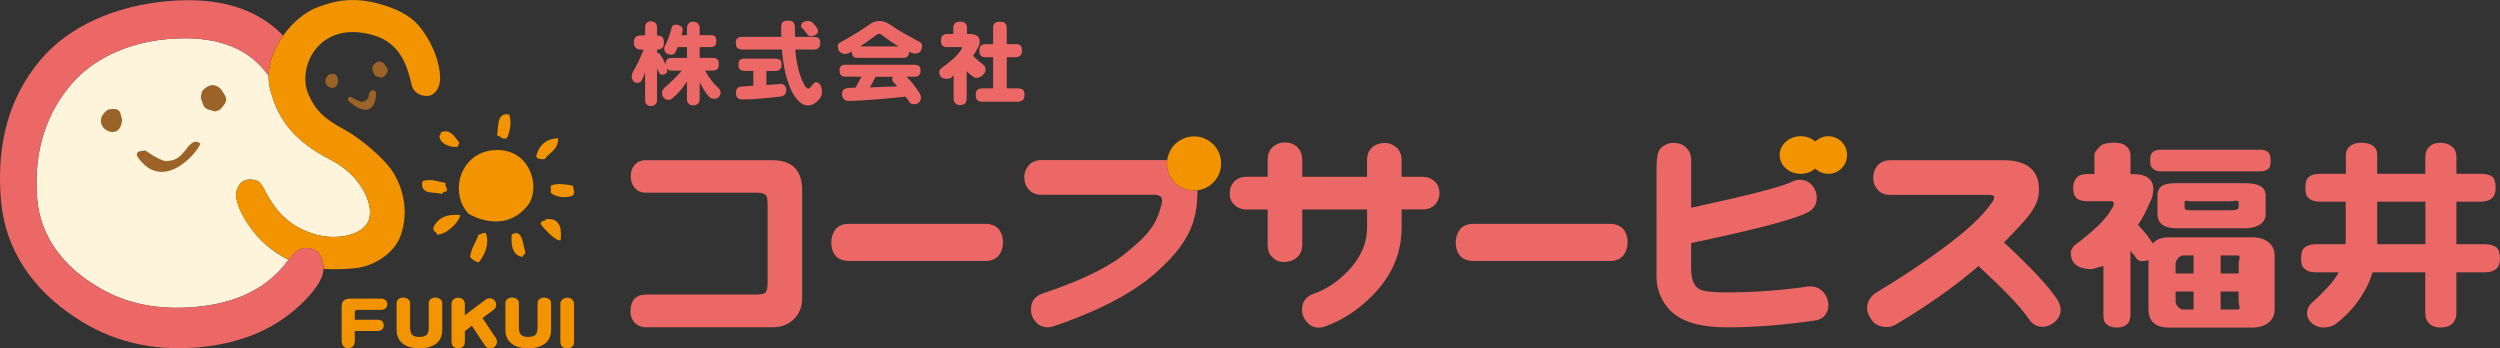
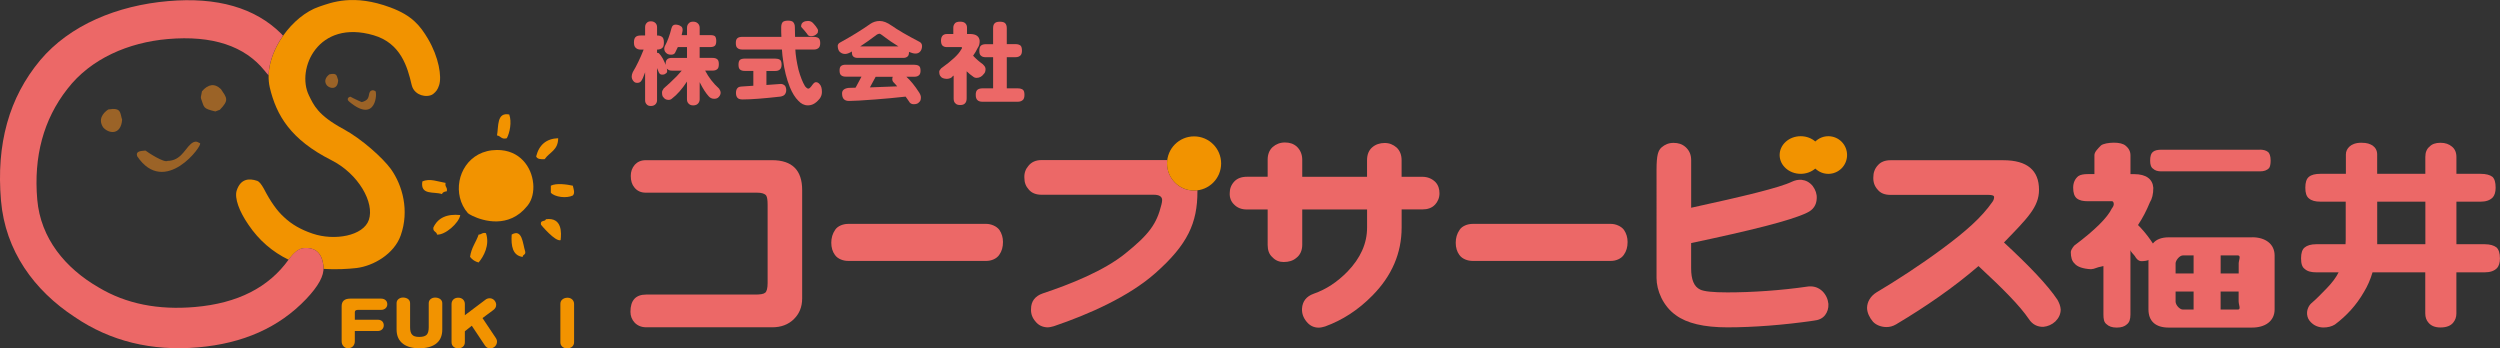
<svg xmlns="http://www.w3.org/2000/svg" viewBox="0 0 749.59 104.47">
  <rect x="0" y="0" width="749.59" height="104.47" fill="#333333" stroke="none" />
  <defs>
    <style>.d{fill-rule:evenodd;}.d,.e,.f{fill:#f29300;}.g{fill:#9b6327;}.h{fill:#ec6867;}.e,.i{isolation:isolate;}.i{fill:#fef4db;}</style>
  </defs>
  <g id="a" />
  <g id="b">
    <g id="c">
      <g>
-         <path class="i" d="M99.29,47.98c-12.11-6.11-16.44-13.4-18.4-21.74,0,0-.35-1.47-.38-3.69-.64-.7-1.16-1.35-1.16-1.35-5.95-7.38-15.6-10.66-29.06-9.49-11.66,1.01-23.04,5.82-30.08,14.96-7.18,9.15-10.13,20.31-9.03,33.17,1,11.61,8.4,20.57,18.4,26.34,8.26,4.97,17.92,6.82,28.89,5.87,12.71-1.1,22.06-5.83,28.05-14.17-4.87-2.36-8.86-5.84-11.99-10.46-2.77-3.99-4.31-8.07-3.54-10.36,1.16-3.42,3.6-3.71,6.16-2.84,.53,.18,1.22,.98,1.99,2.39,1.95,3.79,3.98,6.68,6.08,8.53,2.16,2.07,4.99,3.7,8.49,4.89l1.36,.4,1.69,.35c6,.97,12.45-.79,13.83-4.86,1.74-5.12-3.07-13.8-11.3-17.93Z" />
        <path class="f" d="M128.33,11.65c-2.34-3.94-4.74-6.98-11.22-9.4-11.15-4.15-17.69-1.52-21.47-.23-3.97,1.35-7.9,4.63-10.76,8.7h0c-1.18,1.68-2.17,3.49-2.91,5.36-.07,.18-.15,.36-.22,.55-.11,.31-.21,.62-.31,.94-.09,.28-.18,.56-.25,.84-.07,.26-.14,.52-.2,.79-.08,.36-.14,.71-.21,1.07-.03,.21-.08,.42-.1,.62-.07,.57-.13,1.13-.14,1.68v.03h0c-.03,1.23,.08,2.46,.36,3.65,1.96,8.33,6.28,15.62,18.4,21.74,8.23,4.13,13.04,12.81,11.3,17.93-1.62,4.78-10.23,6.38-16.89,4.12-3.5-1.18-6.33-2.82-8.49-4.89-2.09-1.85-4.13-4.73-6.08-8.53-.77-1.41-1.46-2.21-1.99-2.39-2.57-.87-5.01-.59-6.16,2.84-.77,2.3,.77,6.38,3.54,10.36,3.13,4.63,7.14,8.08,12.01,10.45,.02-.03,.05-.06,.07-.09,1.5-2.03,2.93-3.26,4.46-3.39,3.61-.31,5.59,1.57,5.94,5.65,.02,.19,0,.38,0,.57,3.63,.24,7.38,.04,9.91-.26,5.02-.62,11.25-4.17,13.23-9.78,2.64-7.44,.54-15.01-2.95-19.91-2.41-3.29-8.65-8.96-14.24-11.99-7.64-4.12-8.9-7.16-10.33-10.08-3.87-7.86,2.66-22.94,19.41-18.03,8.08,2.37,10.13,9.4,11.39,14.88,.45,1.94,1.93,2.76,2.86,3.07,.99,.34,2.58,.4,3.56-.32,.91-.74,1.35-1.27,1.81-2.64,.86-2.57-.09-8.44-3.33-13.91Z" />
        <g>
          <g>
            <path class="d" d="M140.94,77.03c.37-2.78,1.79-4.38,2.57-6.7,.87,.02,1.08-.71,2.2-.42,1.21,3.55-.67,6.98-2.2,8.79-1.03-.25-1.89-.81-2.57-1.67" />
            <path class="d" d="M153.42,70.33c3.21-1.86,3.3,2.74,4.04,5.03,.27,1.15-.73,.84-.74,1.68-3.04-.41-3.51-3.29-3.3-6.7" />
            <path class="d" d="M162.22,67.4c-.38-1.55,1.24-.82,1.47-1.67,4.9-.65,4.67,4.12,4.4,6.28-1.64,.5-5.74-4.45-5.87-4.61" />
            <path class="d" d="M129.93,68.24c1.34-2.91,4.03-4.17,8.08-3.76-.41,2.43-4.55,6.04-6.97,5.86-.11-.98-1.28-.77-1.1-2.09" />
            <path class="d" d="M165.16,57.78v-2.1c1.63-.86,4.89-.38,6.6,0,.18,.96,.73,2.14,0,2.93-1.92,.95-5.46,.47-6.6-.83" />
            <path class="d" d="M126.63,54.42c2.21-1.06,4.84,.09,6.97,.42-.27,1.29,.63,1.23,.37,2.52-.68,.06-1.23,.27-1.47,.83-2.32-.84-6.53,.48-5.87-3.77" />
            <path class="d" d="M160.76,46.89c.89-3.51,3.09-5.32,6.6-5.45,0,3.64-2.66,4.21-4.04,6.28-1.16,.07-2.22,.02-2.57-.83" />
-             <path class="d" d="M131.77,40.61c.36-.01,.29-.51,.37-.84,2.61-1.47,4.35,1.36,5.51,2.93,.1,.67-.35,.71-.37,1.25-1.6,.48-5.65-.67-5.5-3.34" />
            <path class="d" d="M149.02,40.61c.51-2.68-.15-7.03,3.67-6.28,.82,2.29,.15,5.49-.73,7.12-1.63,.46-1.82-.71-2.93-.84" />
          </g>
          <path class="f" d="M159.87,55.02c-.45-4.93-4-10.1-10.88-10.05-8.48,.06-12.68,7.76-11.09,14.29,.41,1.68,1.19,3.28,2.39,4.65,.1,.12,.59,.44,1.37,.81,3.13,1.52,10.9,3.89,16.38-2.9,.09-.11,.17-.2,.26-.32,1.27-1.66,1.8-4.04,1.58-6.48Z" />
        </g>
        <path class="g" d="M66.21,26.67c1.79,2.69,2.58,3.29-.29,6.24l-1.36,.51h0c-3.86-.93-3.26-1.17-4.28-3.85l-.06-.47,.34-1.74c1.92-2.19,3.8-2.41,5.64-.68" />
        <path class="g" d="M32.46,32.82c4.03-.69,3.49,1.07,4.16,3.08-.38,4.7-4,4.23-5.69,2.29-1.52-2.31-.22-4.2,1.53-5.37" />
        <path class="g" d="M43.62,45.14c.8,.62,5.62,3.78,6.67,3.09l.6-.03c3.95-.47,4.86-4.49,7.13-5.57,1.04-.4,1.37,.1,1.94,.31,1.06,.38-10.57,16.28-18.85,3.87-.46-1.59,1.18-1.51,2.52-1.67" />
-         <path class="g" d="M115.21,19.12c1.16,1.59,1.67,1.92,0,3.79l-.81,.35h0c-2.37-.46-2.01-.62-2.71-2.21l-.05-.29,.16-1.07c1.1-1.39,2.23-1.58,3.4-.58" />
        <path class="g" d="M98.77,22.29c2.43-.54,2.15,.55,2.62,1.75-.09,2.86-2.3,2.68-3.39,1.56-1-1.35-.26-2.54,.77-3.31" />
        <path class="g" d="M105.09,29c.5,.34,3.44,1.68,3.38,1.61h0c3.06-.78,1.51-2.72,2.86-3.44,.62-.27,.84,.03,1.19,.13,.65,.2,.38,10.07-7.83,3.16-.77-.64-.41-1.33,.4-1.47" />
        <g>
          <path class="f" d="M115.61,92.44c-.38,.32-.83,.47-1.34,.47h-6.92c-.64,0-.96,.23-.96,.68v2.28h6.94c.51,0,.91,.15,1.25,.45,.32,.32,.49,.72,.49,1.23s-.19,.94-.53,1.24c-.34,.31-.77,.46-1.28,.46h-6.87v3.06c0,.62-.19,1.11-.55,1.51-.38,.38-.87,.59-1.47,.59s-1.06-.21-1.4-.62c-.36-.4-.53-.89-.53-1.49v-10.48c0-1.51,.85-2.28,2.55-2.28h9.34c.51,0,.96,.17,1.29,.47,.34,.3,.51,.7,.51,1.21,0,.52-.19,.92-.53,1.21Z" />
          <path class="f" d="M130.59,103.17c-1.19,.83-2.8,1.25-4.86,1.25s-3.61-.42-4.8-1.27c-1.36-.98-2.02-2.42-2.02-4.36v-7.89c0-.51,.19-.91,.57-1.23,.38-.3,.83-.46,1.36-.46s1.04,.14,1.44,.4c.45,.32,.68,.74,.68,1.3v7.19c0,1.06,.19,1.81,.61,2.24,.38,.47,1.11,.68,2.14,.68s1.8-.21,2.23-.66c.4-.42,.61-1.19,.61-2.25v-7.21c0-.51,.19-.92,.57-1.23,.38-.3,.83-.45,1.36-.45s1.04,.14,1.44,.4c.45,.32,.69,.74,.69,1.28v7.91c0,1.97-.69,3.44-2.04,4.37Z" />
          <path class="f" d="M148.42,103.87c-.42,.38-.89,.59-1.44,.59-.68,0-1.21-.3-1.59-.89l-3.93-5.9-2.08,1.66v3.26c0,.58-.19,1.02-.57,1.36-.38,.34-.87,.51-1.42,.51s-1.04-.17-1.43-.51c-.38-.34-.57-.78-.57-1.36v-11.44c0-.55,.19-1.02,.57-1.38,.38-.34,.85-.51,1.43-.51s1.04,.17,1.42,.51c.38,.37,.57,.83,.57,1.38v3.36l6.22-4.68c.34-.26,.77-.4,1.26-.4s.96,.21,1.34,.59c.38,.43,.57,.87,.57,1.38,0,.64-.3,1.15-.87,1.57l-3.23,2.4,3.97,5.94c.26,.38,.38,.76,.38,1.13,0,.56-.22,1.02-.6,1.43Z" />
-           <path class="f" d="M163.21,103.17c-1.19,.83-2.81,1.25-4.86,1.25s-3.61-.42-4.8-1.27c-1.36-.98-2.02-2.42-2.02-4.36v-7.89c0-.51,.19-.91,.57-1.23,.38-.3,.83-.46,1.36-.46,.55,0,1.04,.14,1.45,.4,.44,.32,.68,.74,.68,1.3v7.19c0,1.06,.19,1.81,.61,2.24,.38,.47,1.11,.68,2.14,.68s1.8-.21,2.23-.66c.41-.42,.61-1.19,.61-2.25v-7.21c0-.51,.19-.92,.58-1.23,.38-.3,.83-.45,1.36-.45s1.04,.14,1.44,.4c.44,.32,.68,.74,.68,1.28v7.91c0,1.97-.68,3.44-2.04,4.37Z" />
          <path class="f" d="M171.54,103.96c-.43,.34-.92,.51-1.49,.51s-1.06-.17-1.44-.51c-.4-.34-.59-.78-.59-1.36v-11.46c0-.58,.19-1.02,.61-1.36,.41-.34,.92-.51,1.53-.51,.55,0,1.02,.17,1.4,.51,.38,.37,.57,.81,.57,1.36v11.46c0,.58-.22,1.02-.59,1.36Z" />
        </g>
        <path class="h" d="M84.26,10.04C76.46,2.34,65.13-.95,50.42,.33,35.15,1.65,20.93,7.5,12.05,18.06,2.67,29.3-1.16,43.22,.3,60.16c1.29,15.05,9.92,26.91,22.07,34.87,10.69,7.29,23.12,10.32,37,9.12,13.46-1.17,24.24-5.89,32.44-14.5,3.59-3.79,5.41-6.95,5.18-9.62-.35-4.07-2.33-5.96-5.94-5.65-1.53,.13-2.96,1.36-4.46,3.39-5.99,8.42-15.36,13.18-28.13,14.28-10.96,.95-20.63-.91-28.89-5.87-10.01-5.77-17.4-14.73-18.4-26.34-1.11-12.86,1.85-24.02,9.03-33.17,7.04-9.15,18.43-13.95,30.08-14.96,13.46-1.17,23.11,2.11,29.06,9.49,.4,.52,.8,.97,1.19,1.39,.11-4.07,1.81-8.28,4.34-11.88-.21-.24-.4-.46-.62-.68Z" />
        <g>
          <path class="h" d="M238.03,95.7c-1.71,1.64-3.86,2.43-6.43,2.43h-37.85c-1.43,0-2.58-.5-3.43-1.36-.86-.93-1.29-2-1.29-3.29,0-3.44,1.58-5.16,4.72-5.16h32.7c1.5,0,2.5-.14,3-.57,.43-.36,.71-1.29,.71-2.87v-23.45c0-1.44-.14-2.37-.43-2.8-.43-.57-1.36-.86-2.72-.86h-33.38c-1.43,0-2.58-.5-3.43-1.58-.72-.86-1.07-2-1.07-3.44,0-1.29,.36-2.36,1.21-3.36,.79-.86,1.86-1.36,3.29-1.36h37.88c6,0,9.01,3,9.01,8.95v32.48c0,2.57-.86,4.65-2.5,6.23Z" />
          <path class="h" d="M299.64,76.37c-.85,1.29-2.53,1.86-3.86,1.86h-41.52c-1.39,0-3.07-.57-3.92-1.79-.73-1-1.09-2.22-1.09-3.65s.36-2.72,1.15-3.87c.73-1.15,2.4-1.79,3.86-1.79h41.52c1.33,0,3.01,.65,3.86,1.79,.73,1.07,1.09,2.29,1.09,3.65,0,1.5-.36,2.79-1.09,3.79Z" />
          <path class="h" d="M430.27,61.36c-.93,1-2.22,1.43-3.79,1.43h-6.22v5.44c0,7.66-2.93,14.47-8.72,20.34-4.28,4.37-9.07,7.45-14.22,9.31-.71,.22-1.36,.36-1.93,.36-1.51,0-2.71-.64-3.64-1.79-1-1.22-1.43-2.5-1.36-3.94,.14-2.15,1.29-3.65,3.5-4.44,3.72-1.29,7.08-3.51,10.15-6.65,3.86-4.01,5.86-8.38,5.86-13.18v-5.44h-19.44v10.6c0,1.72-.64,3.08-1.79,3.94-1,.86-2.29,1.22-3.79,1.22-1.29,0-2.43-.43-3.36-1.43-1.01-.86-1.43-2.15-1.43-3.72v-10.6h-6.22c-1.65,0-2.93-.51-3.93-1.58-.86-.86-1.29-2-1.22-3.36,0-1.29,.42-2.43,1.36-3.44,.86-.93,2.14-1.43,3.79-1.43h6.22v-5.13c0-1.58,.5-2.86,1.51-3.79,1-.86,2.21-1.36,3.64-1.36s2.57,.36,3.57,1.22c1.07,1,1.65,2.36,1.65,3.94v5.13h19.43v-4.98c0-1.65,.5-2.94,1.57-3.87,1-.86,2.29-1.29,3.72-1.29s2.57,.5,3.57,1.36c1,.93,1.5,2.22,1.5,3.8v4.98h6.22c1.57,0,2.93,.57,3.93,1.58,.86,.93,1.21,2.08,1.21,3.36,0,1.36-.5,2.51-1.35,3.44Z" />
          <path class="h" d="M486.91,76.37c-.85,1.29-2.52,1.86-3.86,1.86h-41.56c-1.39,0-3.07-.57-3.92-1.79-.73-1-1.09-2.22-1.09-3.65s.36-2.72,1.16-3.87c.73-1.15,2.4-1.79,3.86-1.79h41.56c1.33,0,3,.65,3.86,1.79,.73,1.07,1.09,2.29,1.09,3.65,0,1.5-.37,2.79-1.1,3.79Z" />
          <path class="h" d="M677.59,44.87c1.03,0,1.87,.24,2.39,.66,.52,.36,.84,1.26,.84,2.63,0,1.07-.19,1.85-.45,2.21-.65,.72-1.55,1.01-2.78,1.01h-29.6c-1.04,0-1.82-.24-2.39-.77-.65-.42-.91-1.25-.91-2.44,0-1.32,.26-2.21,.91-2.68,.45-.36,1.23-.6,2.39-.6h29.6Z" />
          <path class="h" d="M703.38,52.11v-5.79c0-.96,.39-1.73,1.1-2.39,.64-.6,1.81-1.13,3.49-1.13,1.88,0,2.59,.36,3.43,.84,.91,.66,1.36,1.55,1.36,2.69v5.79h14.44v-5.08c0-1.31,.39-2.39,1.3-3.1,.64-.71,1.75-1.13,3.23-1.13s2.59,.42,3.43,1.13c.91,.71,1.36,1.79,1.36,3.1v5.08h7.23c1.62,0,2.78,.3,3.56,.89,.65,.6,.97,1.67,.97,3.28,0,1.32-.32,2.27-.84,2.87-.84,.9-2.07,1.31-3.69,1.31h-7.23v12.76h8.46c1.62,0,2.78,.36,3.56,.96,.65,.6,1.03,1.67,1.03,3.29,0,1.31-.32,2.27-.84,2.87-.85,.89-2.08,1.31-3.76,1.31h-8.46v12.35c0,1.07-.32,1.97-.97,2.75-.78,.96-2.08,1.43-3.83,1.43-1.55,0-2.78-.48-3.56-1.43-.65-.72-.97-1.67-.97-2.75v-12.35h-15.81c-.64,2.15-1.49,4.12-2.59,5.91-2.26,3.94-5.18,7.1-8.68,9.73-.97,.6-2.14,.9-3.56,.9-1.49-.06-2.72-.6-3.69-1.61-.65-.65-1.01-1.4-1.1-2.33-.13-1.3,.46-2.64,1.34-3.39,1.58-1.34,2.8-2.64,4.55-4.43,1.56-1.61,2.79-3.22,3.56-4.78h-6.67c-1.55,0-2.72-.3-3.49-1.02-.78-.53-1.1-1.61-1.1-3.16s.32-2.69,1.1-3.29c.71-.6,1.88-.96,3.49-.96h8.74c0-.47,.06-.89,.06-1.37v-11.39h-7.58c-1.55,0-2.65-.3-3.43-.96-.78-.6-1.1-1.67-1.1-3.22s.32-2.68,1.1-3.28c.71-.6,1.88-.89,3.43-.89h7.59Zm23.83,8.35h-14.44v12.76h14.44v-12.76Z" />
-           <path class="h" d="M672.72,54.92h-19.95c-3.56,0-5.87,.55-5.87,3.77v5.37c0,3.28,2.31,4.39,5.87,4.39h19.95c3.5,0,6.61-1.11,6.61-4.39v-5.37c0-3.22-3.11-3.77-6.61-3.77Zm-1.49,7.29c0,.84-1.74,.83-2.52,.83h-11.91c-.84,0-1.78,0-1.78-.83v-1.61c0-.77,.93-.26,1.78-.26h11.91c.78,0,2.52-.51,2.52,.26v1.61Z" />
          <path class="h" d="M675.31,71.16h-25.06c-2.2,0-3.82,.66-4.73,1.85-.78-1.19-2.08-3.05-3.89-4.96-.19-.17-.39-.34-.58-.58,1.43-2.15,2.59-4.41,3.56-6.8,.65-1.02,1.03-2.44,1.03-4.35-.2-2.63-2.14-4.11-5.77-4.11h-1.08v-5.66c0-1.19-.56-2.15-1.46-2.87-.71-.6-1.93-.9-3.49-.9s-3.26,.3-3.9,.84c-.91,.95-1.96,1.9-1.96,2.92v5.66h-2.03c-1.17,0-2.14,.17-2.79,.6-1.03,.83-1.55,2-1.55,3.49s.32,2.49,1.03,3.15c.91,.72,2.01,.89,3.3,.89h7.32c.33,0,.52,.41,.52,.89,0,.35-.19,.8-.58,1.28-1.3,2.74-5.05,6.49-11.27,11.14-.71,.84-1.03,1.52-1.03,1.93,0,1.55,.32,2.7,1.1,3.41,.78,1.01,2.56,1.62,4.95,1.74,1.42-.12,1.03-.41,3.73-.95v14.5c0,1.44,.16,2.39,1,2.99,.65,.6,1.57,.96,3,.96s2.38-.36,3.02-.96c.78-.59,1.08-1.55,1.08-2.99v-19.39c0,.6,.86,1.26,1.32,1.9,.39,.73,1.01,1.47,1.91,1.53,.91,0,2.17-.18,2.17-.42v14.86c0,3.58,2.16,5.47,6.04,5.47h25.06c3.82,0,6.73-1.88,6.73-5.47v-16.12c0-3.58-2.9-5.49-6.73-5.49Zm-17.59,21.66h-3.19c-1.03,0-2.21-1.42-2.21-2.38v-3.03h5.4v5.41Zm0-10.83h-5.4v-3.01c0-.9,1.18-2.4,2.21-2.4h3.19v5.41Zm13.51,8.45c0,.96,.78,2.38-.25,2.38h-5.16v-5.41h5.4v3.03Zm0-8.45h-5.4v-5.41h5.16c1.03,0,.25,1.51,.25,2.4v3.01Z" />
          <path class="h" d="M616.31,96.35c-1.07,1-2.29,1.5-3.58,1.64-1.86,.07-3.36-.72-4.43-2.36-2.72-4.01-7.79-9.11-15.08-15.85-7.5,6.45-15.72,12.12-24.73,17.49-1,.58-1.93,.79-2.86,.79-1.43,0-3.02-.51-4.03-1.58-1-1.15-1.79-2.72-1.79-4.15,0-1.79,1.05-3.55,2.76-4.62,6-3.58,12.97-8.06,19.84-13.15,6.9-5.12,11.73-9.31,15.06-14.13,.36-.53,.43-1,.43-1.36,0-.43-.57-.64-1.71-.64h-29.35c-1.72,0-3-.5-3.86-1.58-.93-1-1.36-2.29-1.29-3.72,0-1.36,.43-2.57,1.36-3.58,.86-1,2.15-1.51,3.79-1.51h33.81c7.15,0,10.72,3,10.72,8.87,0,5.16-3.5,8.55-10.51,15.79,7.65,7.08,13.01,12.69,16.01,17.13,.57,1,.93,1.94,1,2.94,0,1.43-.57,2.57-1.57,3.58Z" />
          <g>
            <path class="h" d="M349.92,49.01c0-.35,.06-.68,.11-1.02h-37.74c-1.72,.01-3,.59-3.93,1.73-.86,1-1.29,2.15-1.22,3.58,0,1.43,.43,2.57,1.36,3.58,.86,1,2.14,1.51,3.79,1.51h33.66c1.65,0,2.5,.57,2.5,1.58,0,.36-.07,.78-.21,1.36-1.43,5.87-3.76,8.97-10.76,14.62-6.51,5.3-16.69,9.31-24.84,12.03-2.29,.79-3.5,2.36-3.5,4.66-.07,1.43,.36,2.64,1.36,3.79,.85,1.08,2.07,1.65,3.5,1.72,.65,0,1.29-.14,2-.35,10.36-3.51,22.4-8.81,30.41-15.9,9.72-8.59,12.62-15.06,12.62-24.51,0-.12-.01-.23-.01-.35-.33,.04-.65,.09-.99,.09-4.48,0-8.1-3.63-8.1-8.11Z" />
            <ellipse class="e" cx="358.03" cy="49.01" rx="8.11" ry="8.12" />
          </g>
          <path class="h" d="M547.21,94.5c-.79,1-1.93,1.5-3.43,1.65-8.79,1.29-18.08,2-25.86,2-7.01,0-12.15-1.22-15.44-3.65-3.86-2.72-5.79-7.45-5.79-11.13V50.9c0-4.47,.5-5.77,1.5-6.7,1-.86,2.14-1.36,3.58-1.36s2.57,.35,3.58,1.22c1.14,1,1.72,2.29,1.72,3.94v14.29c15.79-3.44,26.51-6.02,30.22-7.81,.93-.43,1.86-.64,2.86-.57,1.29,.14,2.43,.72,3.36,1.86,.86,1.14,1.29,2.44,1.21,3.72-.07,2.01-1.07,3.44-2.93,4.3-4.86,2.36-17.15,5.37-34.73,9.09v7.57c0,3.36,.85,5.51,2.71,6.37,1.14,.57,3.86,.85,8.15,.85,7.29,0,16.07-.57,24.29-1.78,1.72-.15,3.07,.35,4.22,1.43,1.07,1.07,1.64,2.37,1.79,3.8,.07,1.3-.29,2.44-1,3.37Z" />
          <ellipse class="e" cx="539.91" cy="46.48" rx="6.31" ry="5.64" />
          <path class="e" d="M548.19,40.84c-1.83,0-3.45,.89-4.48,2.25,.72,.95,1.16,2.11,1.16,3.39s-.44,2.45-1.16,3.4c1.03,1.36,2.65,2.25,4.48,2.25,3.11,0,5.63-2.53,5.63-5.65,0-3.12-2.52-5.64-5.63-5.64Z" />
        </g>
        <g>
          <path class="h" d="M203.99,7.78c.44,.17,.69,.55,.69,1.22,0,.22-.06,.44-.11,.67-.05,.3-.14,.58-.19,.86h1.61v-2.17c0-.58,.16-1.03,.52-1.36,.28-.33,.69-.5,1.31-.5s1.05,.17,1.41,.5c.36,.34,.56,.78,.56,1.36v2.17h3.25c.67,0,1.11,.14,1.36,.36,.22,.28,.36,.72,.36,1.36s-.11,1.08-.31,1.36c-.28,.33-.75,.5-1.42,.5h-3.25v3.25h3.89c.61,0,1.05,.14,1.36,.39,.34,.22,.5,.7,.5,1.45,0,.67-.11,1.11-.3,1.36-.34,.41-.83,.61-1.55,.61h-2.25c1.05,2.05,2.47,3.86,4.19,5.42,.28,.42,.45,.81,.45,1.2,0,.47-.19,.89-.53,1.25-.3,.39-.78,.58-1.41,.58s-1.22-.25-1.64-.75c-.86-.95-1.75-2.33-2.64-4.11-.03-.06-.06-.08-.06-.14v5.12c0,.47-.14,.86-.39,1.19-.33,.45-.86,.67-1.58,.67-.64,0-1.11-.22-1.45-.64-.28-.33-.39-.72-.39-1.22v-5.28c-1.5,2.28-2.97,3.94-4.44,5.05-.28,.28-.64,.44-1.08,.44-.66,0-1.16-.25-1.52-.75-.31-.25-.44-.74-.44-1.52,0-.31,.16-.69,.53-1.19,1.16-1,2.47-2.2,3.89-3.64,.5-.53,1-1.09,1.5-1.67h-2.97c-.58,0-1.03-.14-1.33-.47-.11-.06-.17-.11-.19-.19,.06,.31,.11,.55,.11,.77,0,.37-.14,.61-.42,.73-.22,.25-.58,.36-1.11,.36-.45,0-.75-.22-.97-.67-.19-.44-.36-.89-.53-1.31v9.66c0,.44-.14,.8-.39,1.11-.31,.39-.81,.61-1.47,.61-.61,0-1.05-.19-1.33-.58-.28-.31-.39-.7-.39-1.14v-8.39c-.47,1.36-.86,2.25-1.19,2.64-.25,.36-.64,.53-1.19,.53-.5,0-.86-.17-1.14-.55-.33-.39-.5-.83-.5-1.39,0-.36,.11-.77,.33-1.28,1.14-1.89,2.22-4.14,3.25-6.75h-.86c-.64,0-1.14-.17-1.47-.5-.39-.28-.58-.84-.58-1.67s.19-1.36,.58-1.67c.28-.25,.75-.39,1.47-.39h1.3v-2.5c0-.55,.17-.97,.5-1.28,.25-.31,.66-.47,1.22-.47s1,.17,1.33,.47c.34,.31,.53,.73,.53,1.28v2.5c.66,0,1.16,.14,1.5,.42,.36,.25,.55,.8,.55,1.64,0,.73-.11,1.22-.33,1.5-.36,.44-.94,.67-1.72,.67v1c.05,0,.14-.03,.19-.03,.17,0,.34,.08,.45,.22,.34,.34,.69,.83,1.08,1.5,.39,.75,.67,1.39,.89,1.95-.04-.11-.04-.19-.04-.31,0-.72,.17-1.19,.53-1.47,.25-.22,.69-.37,1.33-.37h4.55v-3.25h-2.75c-.28,.61-.55,1.19-.83,1.72-.22,.39-.64,.56-1.19,.56-.66,0-1.19-.17-1.52-.56-.36-.31-.53-.75-.53-1.3,0-.17,.06-.39,.16-.67,.81-1.47,1.47-3.28,2-5.39,.19-.73,.58-1.09,1.19-1.09,.59,0,1.08,.14,1.47,.38Z" />
          <path class="h" d="M234.29,11.06c-.06-.89-.06-1.84-.06-2.81,0-.72,.14-1.28,.47-1.64,.31-.28,.83-.42,1.58-.42,.61,0,1.11,.11,1.44,.34,.39,.36,.61,.89,.61,1.61l.06,2.92h5.57c.69,0,1.19,.14,1.52,.41,.28,.25,.45,.73,.45,1.45,0,.61-.14,1.06-.36,1.33-.36,.41-.89,.61-1.61,.61h-5.49c.08,1.66,.39,3.67,.94,6.03,.58,2.11,1.25,3.78,1.97,4.97,.42,.5,.75,.72,.97,.72,.31,0,.69-.36,1.19-1.08,.39-.55,.75-.86,1.08-.86,.44,0,.81,.19,1.13,.59,.45,.45,.69,1.22,.69,2.33,0,.81-.25,1.48-.72,2.09-.67,.78-1.28,1.3-1.89,1.58-.44,.22-1,.36-1.61,.36-1.08,0-2.03-.47-2.86-1.39-.94-.92-1.8-2.28-2.55-4.11-.97-2.47-1.64-5.12-2-7.93-.16-1-.28-2.11-.36-3.31h-11.85c-.67,0-1.16-.14-1.5-.47-.33-.25-.47-.75-.47-1.47s.14-1.19,.47-1.45c.31-.28,.81-.41,1.5-.41h11.65Zm-1.8,6.53c.67,0,1.13,.14,1.44,.39,.28,.25,.42,.72,.42,1.44,0,.55-.14,.97-.36,1.25-.34,.42-.83,.61-1.5,.61h-2.69v4.2c1.47-.09,2.92-.2,4.33-.31,.45,0,.86,.19,1.25,.55,.22,.33,.36,.78,.36,1.3,0,.55-.17,1-.45,1.33-.25,.3-.67,.5-1.28,.61-4.89,.55-8.66,.86-11.37,.86-.72,0-1.25-.17-1.52-.5-.28-.3-.45-.78-.45-1.45s.16-1.22,.55-1.55c.19-.22,.64-.36,1.3-.39,1.11-.05,2.25-.14,3.36-.22v-4.45h-2.61c-.61,0-1.08-.14-1.42-.44-.28-.25-.42-.72-.42-1.42s.14-1.17,.42-1.44c.31-.25,.78-.39,1.42-.39h9.22Zm11.07-10.87c.25,.22,.58,.58,1.03,1.14,.45,.61,.69,1.03,.69,1.25,0,.47-.08,.78-.25,.92-.5,.55-1.11,.83-1.81,.83-.61,0-1-.22-1.19-.67-.5-.67-1.08-1.33-1.69-2-.11-.11-.14-.19-.14-.28,0-.58,.22-1.03,.69-1.3,.39-.22,.86-.33,1.36-.33,.53,0,.97,.16,1.31,.44Z" />
          <path class="h" d="M267.33,7.67c1.83,1.3,4.66,2.95,8.46,4.92,.45,.28,.67,.69,.67,1.19,0,.7-.19,1.25-.53,1.64-.36,.44-.83,.64-1.44,.64-.53,0-1.16-.17-1.94-.5v.06c0,.55-.11,.95-.3,1.19-.34,.39-.81,.55-1.42,.55h-13.68c-.58,0-1.03-.14-1.3-.41-.28-.22-.42-.67-.42-1.33v-.19c-.16,.11-.33,.19-.47,.28-.66,.34-1.19,.47-1.58,.47-.67,0-1.25-.25-1.75-.8-.3-.44-.45-1-.45-1.7,.06-.42,.31-.75,.78-.97,3.38-1.86,6.41-3.72,9.01-5.56,.83-.55,1.75-.86,2.8-.86,1.08,0,2.27,.47,3.55,1.39Zm6.85,11.76c.67,0,1.13,.14,1.41,.39,.28,.22,.42,.7,.42,1.36,0,.55-.11,.97-.34,1.25-.33,.39-.83,.58-1.5,.58h-2.41c1.28,1.16,2.55,2.72,3.83,4.72,.34,.53,.53,1.03,.53,1.47,0,.73-.19,1.2-.53,1.42-.28,.41-.83,.63-1.63,.63-.67,0-1.14-.3-1.42-.86-.3-.45-.64-.91-1-1.42-3.22,.36-6.27,.64-9.21,.86-3.75,.28-6.33,.44-7.77,.44s-2.08-.78-2.08-2.28c0-.92,.64-1.48,1.97-1.64,.69,0,1.39-.03,2.08-.06l1.78-3.31h-4.74c-.61,0-1.08-.14-1.39-.44-.31-.25-.45-.72-.45-1.39s.14-1.14,.45-1.36c.28-.25,.75-.39,1.39-.39h20.61Zm-4.8-5.52c-1.58-.95-3.27-2.11-5.08-3.5-.28-.19-.44-.3-.53-.3-.28,0-.56,.08-.83,.25-1.89,1.44-3.58,2.61-5.02,3.56h11.46Zm-1.28,10.95c-.39-.33-.56-.69-.56-1.08,0-.28,.03-.53,.14-.75h-5.13l-1.72,3.17c2.86-.08,5.58-.19,8.19-.31-.33-.34-.64-.7-.92-1.03Z" />
          <path class="h" d="M289.36,6.92c.39,.34,.58,.78,.58,1.33v1.95h1.19c1.64,.08,2.5,.78,2.61,2.06,0,.89-.19,1.58-.58,2.08-.39,.84-.86,1.64-1.39,2.37,.92,.97,1.86,1.8,2.86,2.5,.22,.22,.36,.36,.42,.44,.28,.31,.45,.67,.45,1.08,0,.67-.19,1.14-.53,1.45-.56,.78-1.3,1.17-2.19,1.17-.34,0-.61-.09-.83-.25-.78-.55-1.5-1.11-2.11-1.72v8.14c0,.7-.2,1.19-.53,1.5-.28,.31-.75,.47-1.42,.47s-1.11-.17-1.39-.47c-.39-.31-.56-.8-.56-1.5v-6.87c-.11,.08-.22,.17-.33,.25-.28,.45-.86,.7-1.72,.75-.94-.05-1.55-.28-1.83-.72-.31-.31-.44-.78-.44-1.45,0-.22,.16-.53,.55-.97,3.27-2.34,5.24-4.2,5.97-5.58,.19-.22,.31-.42,.31-.59,0-.14-.08-.22-.22-.22h-4.33c-.56,0-1-.14-1.33-.47-.28-.31-.42-.8-.42-1.5s.19-1.25,.64-1.64c.28-.19,.64-.31,1.11-.31h1.94v-1.95c0-.5,.19-.95,.58-1.36,.28-.25,.78-.39,1.47-.39s1.16,.14,1.47,.42Zm8.41,6.31v-4.75c0-.7,.14-1.19,.47-1.5,.28-.31,.81-.47,1.58-.47s1.28,.17,1.55,.44c.34,.34,.5,.83,.5,1.53v4.75h2.61c.69,0,1.19,.17,1.52,.44,.28,.28,.42,.78,.42,1.53,0,.61-.14,1.06-.36,1.33-.36,.42-.89,.62-1.58,.62h-2.61v9.34h3.25c.75,0,1.28,.17,1.61,.44,.28,.25,.44,.75,.44,1.5,0,.64-.14,1.11-.36,1.42-.39,.44-.94,.66-1.69,.66h-10.51c-.69,0-1.22-.16-1.55-.5-.33-.31-.5-.83-.5-1.58s.17-1.22,.5-1.5c.33-.28,.83-.44,1.55-.44h3.16v-9.33h-2.19c-.67,0-1.13-.14-1.47-.47-.34-.25-.47-.75-.47-1.47s.14-1.25,.47-1.53c.3-.28,.8-.44,1.47-.44h2.19Z" />
        </g>
      </g>
    </g>
  </g>
</svg>